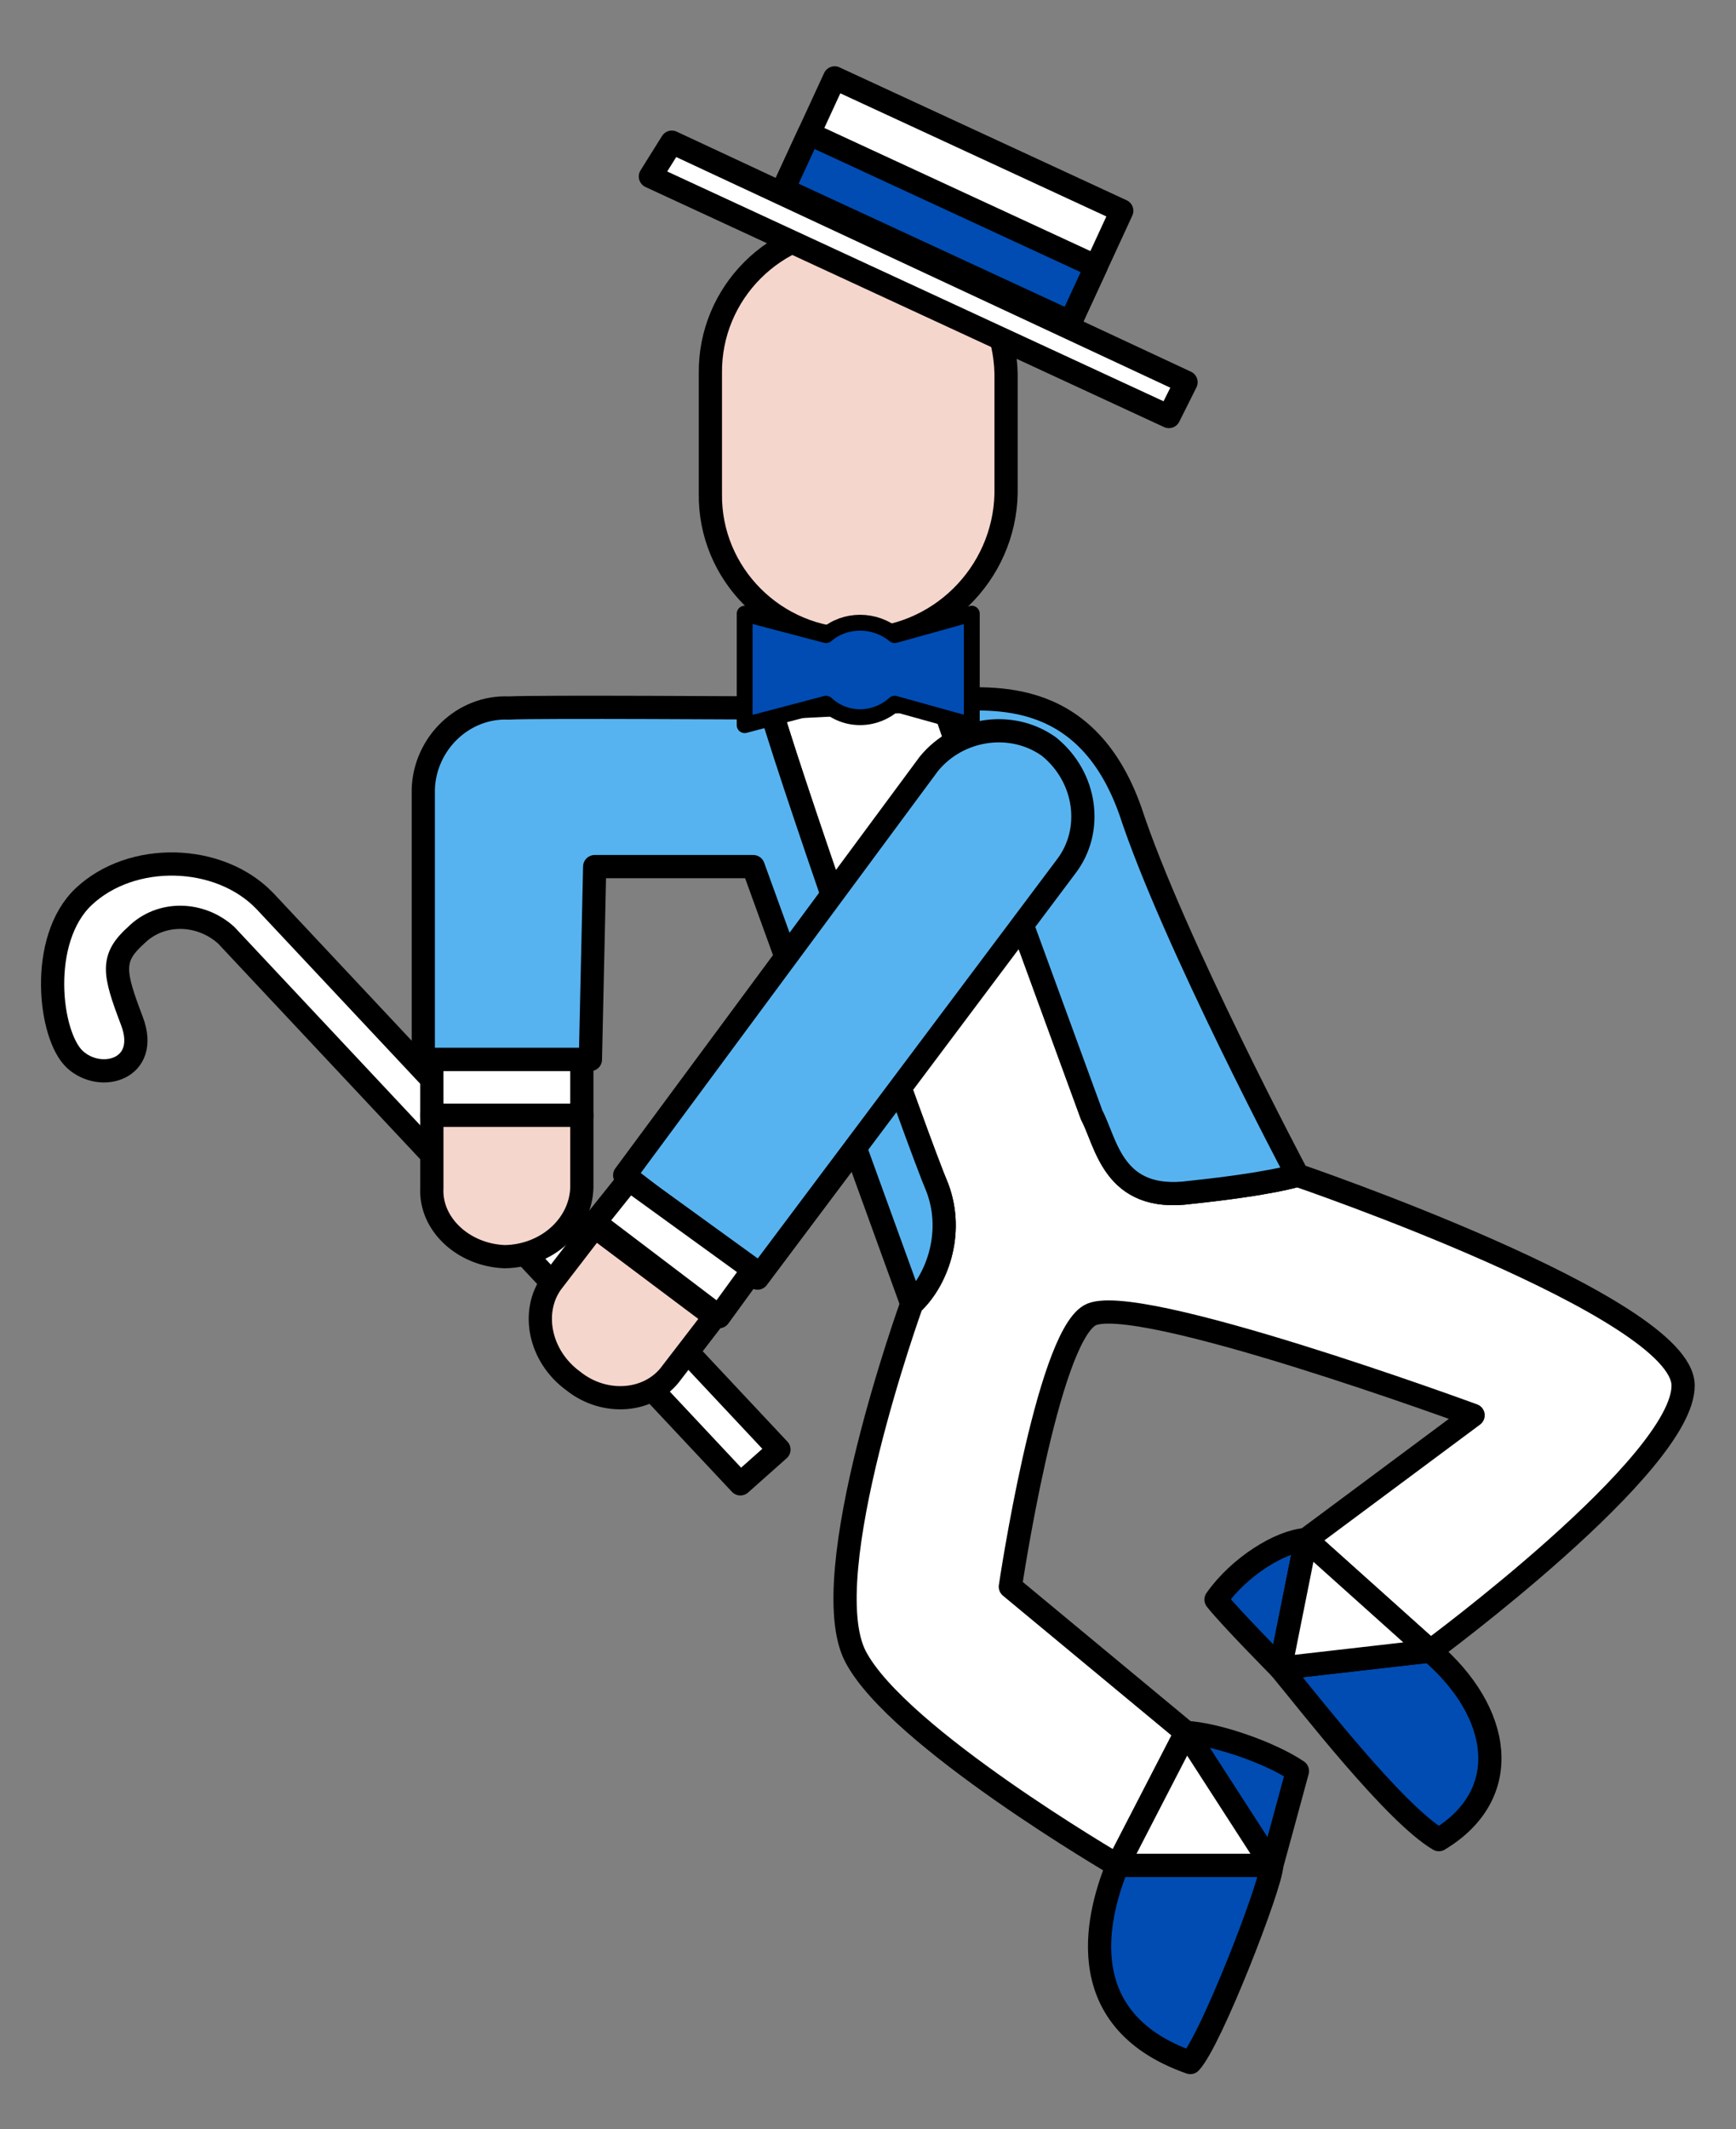
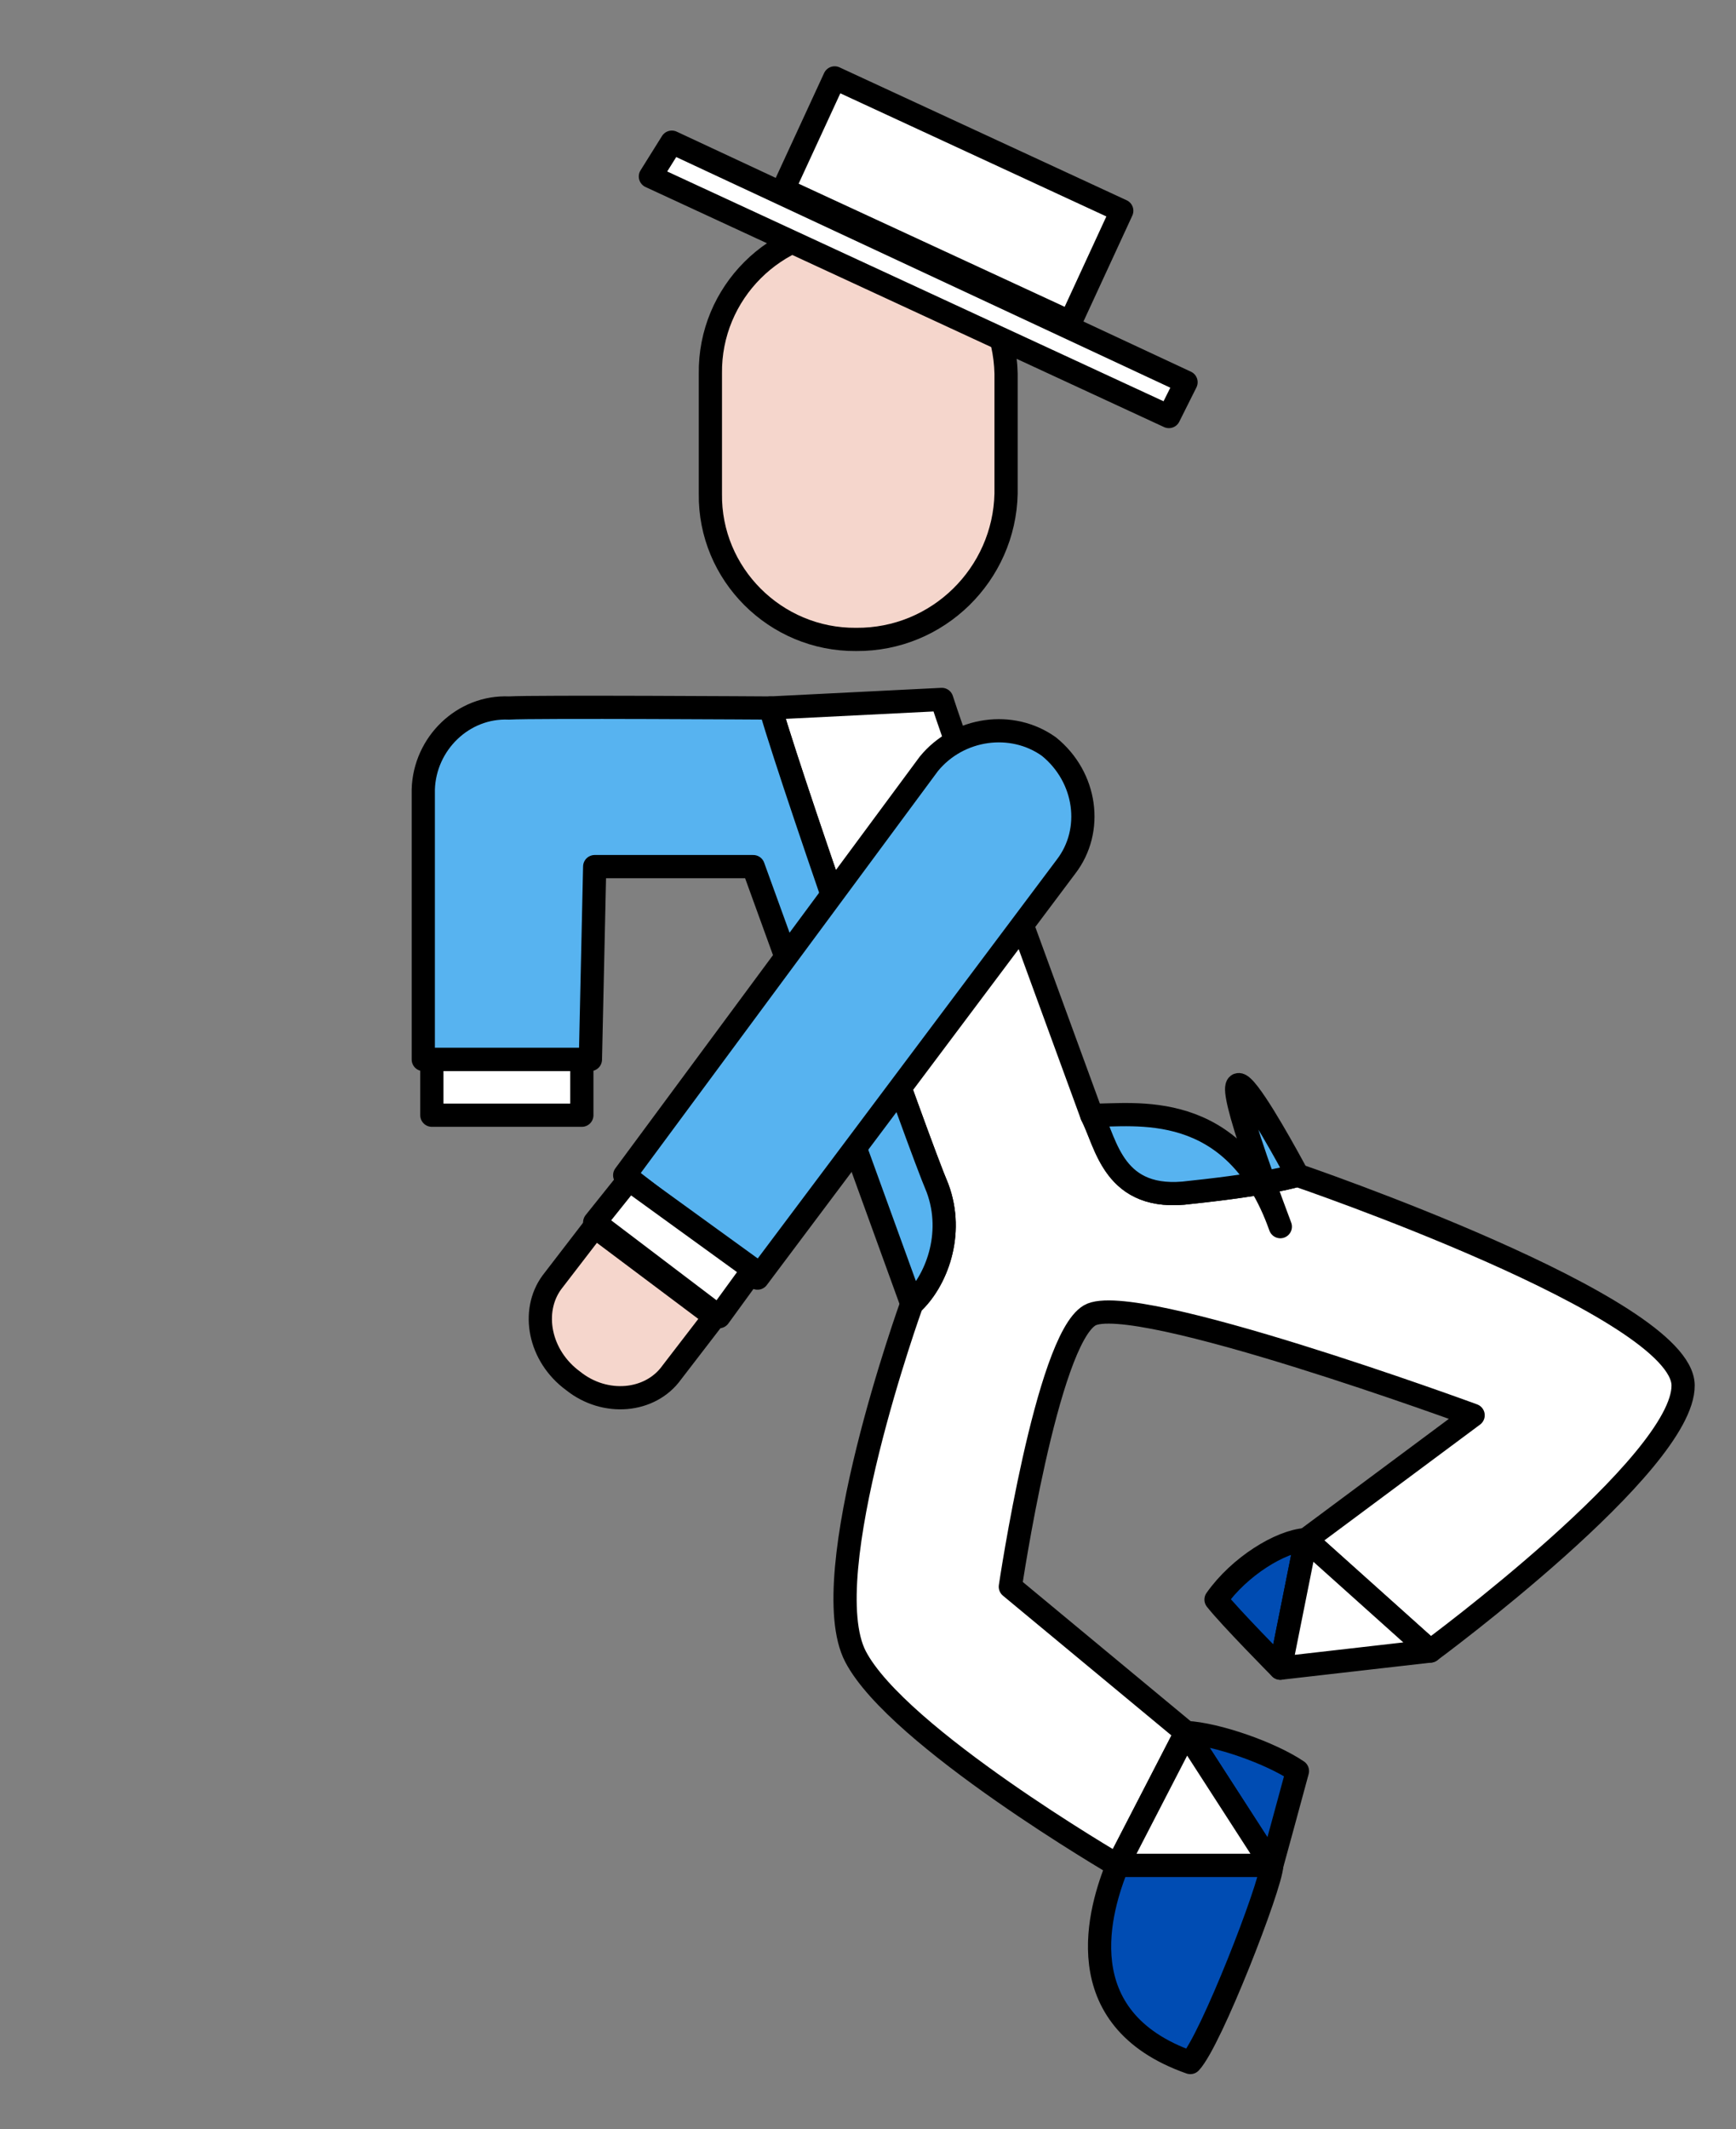
<svg xmlns="http://www.w3.org/2000/svg" version="1.1" id="Layer_1" x="0px" y="0px" width="437.5px" height="536.458px" viewBox="0 0 437.5 536.458" enable-background="new 0 0 437.5 536.458" xml:space="preserve">
  <rect x="0" y="0" width="437.5" height="536.458" fill="#808080" stroke="none" />
  <g>
    <path fill="#FFFFFF" stroke="#000000" stroke-width="5.85" stroke-linecap="round" stroke-linejoin="round" d="M229.786,328.483   c0,0-24.78,68.559-14.179,88.871c10.602,20.313,66.013,52.596,66.013,52.596l17.282-33.475l-44.28-36.718   c0,0,9.164-61.951,19.979-68.354s96.651,25.159,96.651,25.159l-42.114,31.317l31.317,28.074c0,0,63.93-47.121,63.716-66.954   s-97.195-52.915-97.195-52.915s-6.692,2.193-26.998,4.32c-19.523,2.649-21.118-12.484-24.836-19.44   c-2.654-7.382-32.926-89.433-37.799-104.751l-43.194,2.16c7.441,25.106,36.915,108.752,42.114,120.95   C240.622,311.021,235.846,322.968,229.786,328.483L229.786,328.483z" />
-     <path fill="#57B3F0" stroke="#000000" stroke-width="5.85" stroke-linecap="round" stroke-linejoin="round" d="M326.977,296.084   c0,0-6.692,2.193-26.998,4.32c-19.523,2.649-21.118-12.484-24.836-19.44c-2.654-7.382-32.926-89.433-37.799-104.751   c10.449,0.18,35.94-4.599,47.52,28.077C295.589,236.937,326.977,296.084,326.977,296.084L326.977,296.084z" />
+     <path fill="#57B3F0" stroke="#000000" stroke-width="5.85" stroke-linecap="round" stroke-linejoin="round" d="M326.977,296.084   c0,0-6.692,2.193-26.998,4.32c-19.523,2.649-21.118-12.484-24.836-19.44c10.449,0.18,35.94-4.599,47.52,28.077C295.589,236.937,326.977,296.084,326.977,296.084L326.977,296.084z" />
    <path fill="#57B3F0" stroke="#000000" stroke-width="5.85" stroke-linecap="round" stroke-linejoin="round" d="M229.786,328.483   L189.827,218.33h-39.956l-1.079,48.598h-42.118v-68.035c0.338-11.557,10.027-21.035,21.6-20.519c6.402-0.384,65.876,0,65.876,0   c7.441,25.106,36.915,108.752,42.114,120.95C240.622,311.021,235.846,322.968,229.786,328.483L229.786,328.483z" />
    <path fill="#57B3F0" stroke="#000000" stroke-width="5.85" stroke-linecap="round" stroke-linejoin="round" d="M157.431,296.084   l76.674-103.672c7.519-9.151,20.947-10.961,30.236-4.319c9.514,7.692,11.328,21.121,4.32,30.236l-77.754,103.672L157.431,296.084   L157.431,296.084z" />
-     <path fill="#FFFFFF" stroke="#000000" stroke-width="5.85" stroke-linecap="round" stroke-linejoin="round" d="M18.875,266.917   c-6.5-6-9.218-30.239,2.227-41.027c12.102-11.394,34.141-10.84,45.616,1.079l129.591,138.233l-9.72,8.639L57,235.61   c-6.478-5.857-16.461-6.154-22.679,0c-6.464,5.792-5.716,9.389-1.081,21.598S25.375,272.917,18.875,266.917z" />
    <path fill="#004CB3" stroke="#000000" stroke-width="5.85" stroke-linecap="round" stroke-linejoin="round" d="M320.5,469.95   h-38.88c-4.354,10.748-13.116,38.63,18.358,49.677C305.146,514.156,320.284,475.122,320.5,469.95l-21.598-33.475   c7.84,0.408,21.382,5.189,28.074,9.72C325.861,450.426,320.5,469.95,320.5,469.95" />
    <path fill="#004CB3" stroke="#000000" stroke-width="5.85" stroke-linecap="round" stroke-linejoin="round" d="M322.657,420.274   l6.481-32.395c-6.464,0.413-16.82,6.785-22.678,15.116C309.928,407.412,322.657,420.274,322.657,420.274L322.657,420.274z" />
-     <path fill="#004CB3" stroke="#000000" stroke-width="5.85" stroke-linecap="round" stroke-linejoin="round" d="M322.657,420.274   c7.185,8.643,28.694,36.524,39.956,43.199c19.006-11.456,15.819-32.166-2.157-47.52L322.657,420.274" />
    <path fill="#F5D6CC" stroke="#000000" stroke-width="5.85" stroke-linecap="round" stroke-linejoin="round" d="M253.545,124.377   c-0.439,20.239-17.084,36.883-37.798,36.718c-20.352,0.165-36.997-16.479-36.718-36.718V94.139   c-0.279-20.323,16.366-36.968,36.718-36.716c20.714-0.252,37.359,16.393,37.798,36.716V124.377L253.545,124.377z" />
-     <path fill="#F5D6CC" stroke="#000000" stroke-width="5.85" stroke-linecap="round" stroke-linejoin="round" d="M146.633,280.964   v18.358c-0.365,9.514-8.934,17.129-19.44,17.283c-10.421-0.387-18.818-8.195-18.358-17.283v-18.358H146.633L146.633,280.964z" />
    <path fill="#F5D6CC" stroke="#000000" stroke-width="5.85" stroke-linecap="round" stroke-linejoin="round" d="M180.109,331.721   l-10.798,14.04c-5.41,7.563-16.832,8.556-24.838,2.162c-8.637-6.297-10.711-17.572-5.4-24.841l10.799-14.039L180.109,331.721   L180.109,331.721z" />
    <polygon fill="#FFFFFF" stroke="#000000" stroke-width="5.85" stroke-linecap="round" stroke-linejoin="round" points="   269.742,81.18 282.701,53.104 210.346,19.626 197.388,47.703 269.742,81.18  " />
    <polygon fill="#FFFFFF" stroke="#000000" stroke-width="5.85" stroke-linecap="round" stroke-linejoin="round" points="   294.578,104.939 298.902,96.298 169.311,35.823 163.91,44.462 294.578,104.939  " />
    <polygon fill="#FFFFFF" stroke="#000000" stroke-width="5.85" stroke-linecap="round" stroke-linejoin="round" points="   146.633,280.964 146.633,266.927 108.834,266.927 108.834,280.964 146.633,280.964  " />
    <polygon fill="#FFFFFF" stroke="#000000" stroke-width="5.85" stroke-linecap="round" stroke-linejoin="round" points="   281.62,469.95 298.902,436.475 320.5,469.95 281.62,469.95  " />
    <polygon fill="#FFFFFF" stroke="#000000" stroke-width="5.85" stroke-linecap="round" stroke-linejoin="round" points="   360.456,415.954 329.139,387.879 322.657,420.274 360.456,415.954  " />
    <polygon fill="#FFFFFF" stroke="#000000" stroke-width="5.85" stroke-linecap="round" stroke-linejoin="round" points="   181.188,331.721 189.827,319.844 158.51,297.166 149.871,307.962 181.188,331.721  " />
-     <polygon fill="#004CB3" stroke="#000000" stroke-width="5.85" stroke-linecap="round" stroke-linejoin="round" points="   269.742,81.18 276.224,67.141 203.867,33.664 197.388,47.703 269.742,81.18  " />
-     <path fill="#004CB3" stroke="#000000" stroke-width="4" stroke-linecap="round" stroke-linejoin="round" d="M225.467,177.292   l19.439,5.4v-28.077l-19.439,5.398c-4.999-4.168-12.488-4.168-17.28,0l-20.519-5.398v28.077l20.519-5.4   C212.979,181.812,220.468,181.812,225.467,177.292L225.467,177.292z" />
  </g>
</svg>